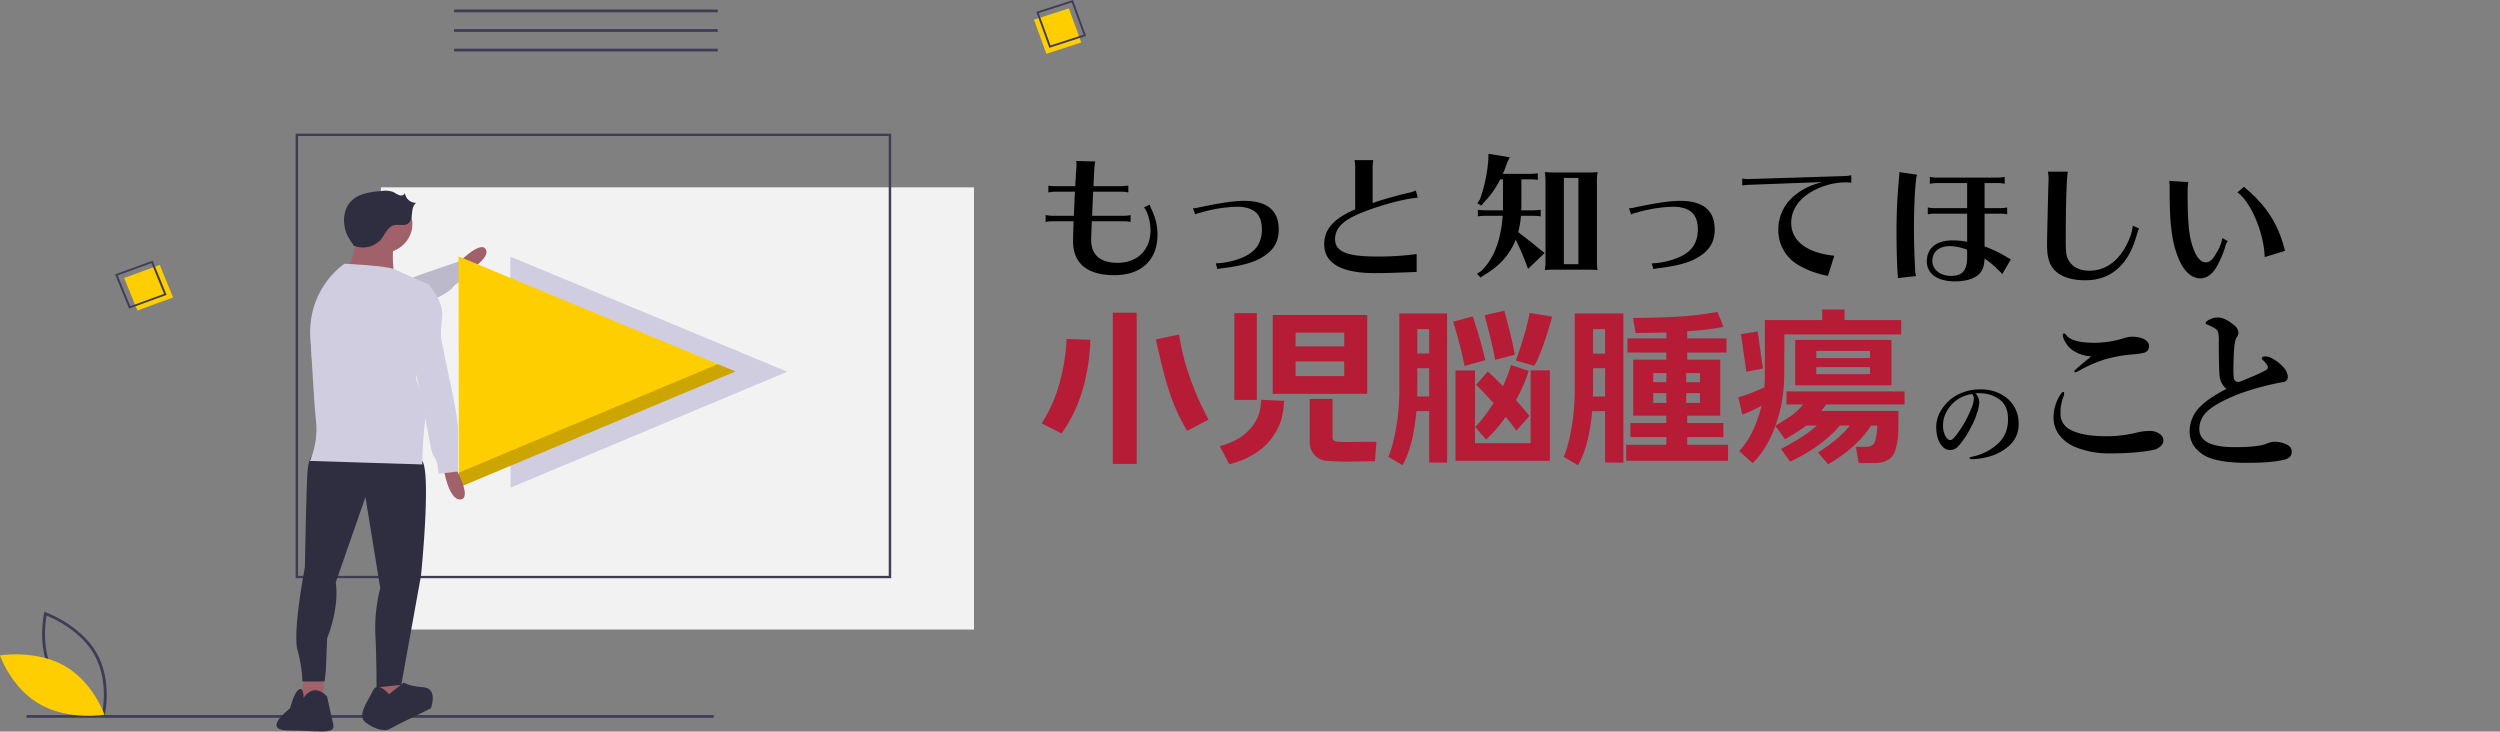
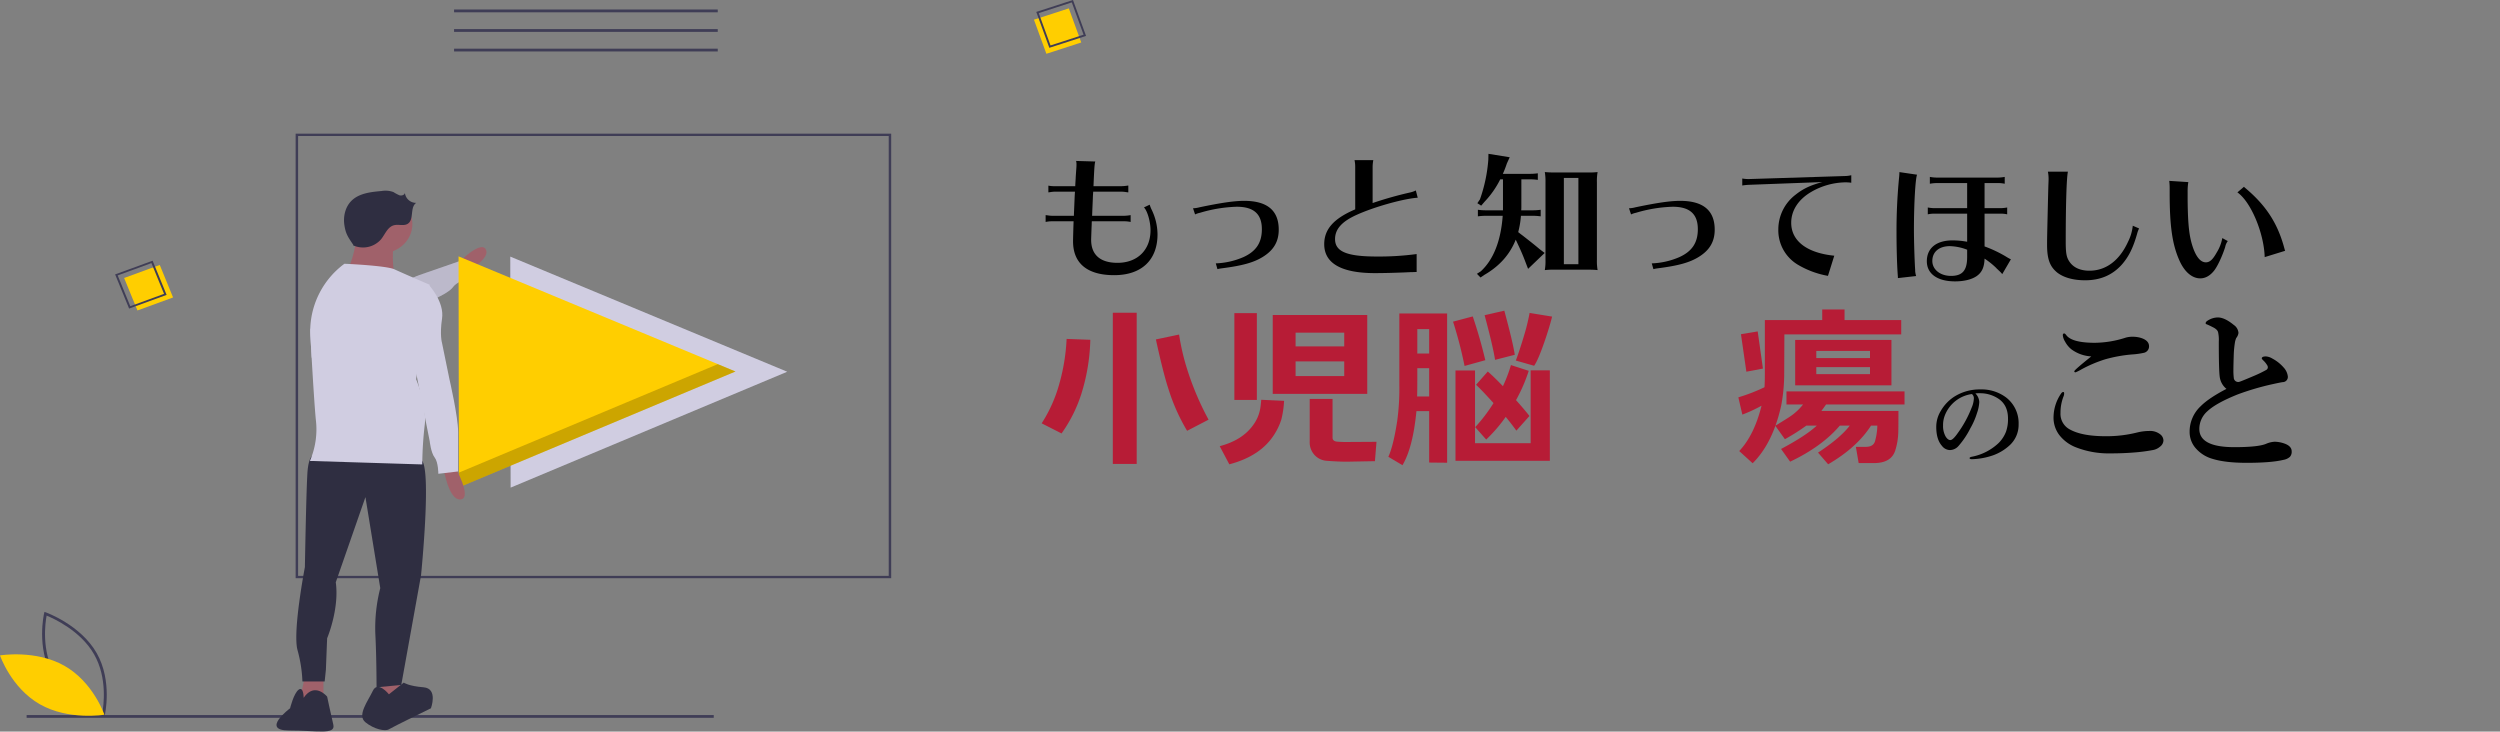
<svg xmlns="http://www.w3.org/2000/svg" width="1140" height="333.611" viewBox="0 0 1140 333.611">
  <rect x="0" y="0" width="1140" height="333.611" fill="#808080" stroke="none" />
  <g id="Group_39" data-name="Group 39" transform="translate(-70 -148.389)">
    <g id="logo" transform="translate(118.429 -146.052)">
      <g id="Group_2" data-name="Group 2" transform="translate(428.374 367.459)">
        <g id="Group_1" data-name="Group 1" transform="translate(0 0)">
          <path id="Path_1" data-name="Path 1" d="M431.2,361.923a13.978,13.978,0,0,0,3.126.25h9.129c.063-1.626.125-2.251.188-3.439,0-.5.125-2.126.313-4.815.063-.625.063-1.251.063-1.688a5.054,5.054,0,0,0-.188-1.564l8.754.251c-.313,1.063-.438,2.626-.75,9.692l-.062,1.563h12.756a19.571,19.571,0,0,0,3.126-.313v3.126h-.188l-.875-.125a14.7,14.7,0,0,0-2.063-.188H451.643l-.125,1.876-.062,1.688-.188,4.314c-.062,1.563-.062,1.813-.125,3.126h14.444a19.38,19.38,0,0,0,3.126-.313v3.126a13.974,13.974,0,0,0-3.126-.313H451.018c-.062.751-.062,1.313-.062,1.564l-.063,1.313c-.188,5.19-.188,5.19-.188,5.565,0,6.878,4.189,10.505,12.006,10.505,9.129,0,15.069-5.878,15.069-14.882,0-3.877-1.438-8.879-3-10.38l2.627-1.251a13.539,13.539,0,0,0,.875,2.251,26.153,26.153,0,0,1,2.689,11.255c0,11.756-7.316,18.633-19.759,18.633-12.256,0-18.759-5.377-18.759-15.445,0-1.376.188-7.691.25-9.129h-9.63a13.977,13.977,0,0,0-3.126.313v-3.126l.5.063.5.063a13.3,13.3,0,0,0,2.126.188h9.755c.063-1.626.25-5.94.375-9.066l.125-1.939h-9a13.362,13.362,0,0,0-2.126.188l-.813.125H431.2Z" transform="translate(-429.945 -350.292)" />
          <path id="Path_2" data-name="Path 2" d="M555.721,388.092a11.9,11.9,0,0,0,2.939-.438c9.88-2.063,15.82-2.939,20.384-2.939q15.758,0,15.758,13.131c0,5.377-2.251,9.316-7.191,12.381-4.189,2.626-9.442,4.064-18.759,5.252a16.356,16.356,0,0,0-2,.375l-.75-2.626a34.849,34.849,0,0,0,12.63-2.876c5.753-2.627,8.379-6.566,8.379-12.693,0-6.941-3.689-10.255-11.443-10.255a64.418,64.418,0,0,0-16.758,2.751,9.671,9.671,0,0,0-2.251.75Z" transform="translate(-488.504 -366.145)" />
          <path id="Path_3" data-name="Path 3" d="M681.793,353.092a13.949,13.949,0,0,0-.313-3.127h8.566a17.672,17.672,0,0,0-.313,3.127v16.445a168.491,168.491,0,0,1,17.321-4.878,10.223,10.223,0,0,0,2.376-.875l.875,3.314-.688.063c-6.628.625-19.259,4.189-27.013,7.691-6.878,3.064-10,6.566-10,11.13,0,5.69,5.378,7.941,19.071,7.941a130.318,130.318,0,0,0,18.134-1.126v8.192c-.938,0-1.188,0-2.126.063h-.813l-2.751.125c-4.878.188-9.567.313-13.319.313-15.258,0-23.136-4.439-23.136-13.194,0-6.815,4.314-11.692,14.132-15.882Z" transform="translate(-540.622 -349.965)" />
        </g>
      </g>
      <g id="Group_4" data-name="Group 4" transform="translate(816.383 372.73)">
        <g id="Group_3" data-name="Group 3" transform="translate(0 0)">
          <path id="Path_4" data-name="Path 4" d="M1156.613,407.95c0-.125-.062-.688-.125-1.751-.313-4.5-.5-12.318-.5-18.008a251.855,251.855,0,0,1,1.189-25.762,20.09,20.09,0,0,0,.124-2.251l8.066,1.188c-.75,1.563-1.437,13.068-1.437,25.074,0,5.253.312,14.945.562,18.321v.5a10.191,10.191,0,0,0,.438,2.314l-8.316.938Zm17.7-42.77a18.256,18.256,0,0,0-3.126.313v-3.126a17.652,17.652,0,0,0,3.126.313H1202.2a17.666,17.666,0,0,0,3.127-.313v3.126a13.946,13.946,0,0,0-3.127-.313h-6.065v11.443h7.191a17.662,17.662,0,0,0,3.126-.313v3.126a13.947,13.947,0,0,0-3.126-.313h-7.191v14.944a56.764,56.764,0,0,1,9.755,4.627,17.967,17.967,0,0,0,2.251,1.251l-3.94,6.753a13.335,13.335,0,0,0-1.688-1.751,5.155,5.155,0,0,0-.75-.688l-.251-.313a36,36,0,0,0-5.377-4.315c-.125,3.94-1.188,6.253-3.563,7.941-2.251,1.563-5.753,2.439-9.88,2.439-8.066,0-12.881-3.439-12.881-9.192,0-6,4.376-9.5,11.693-9.5a36.518,36.518,0,0,1,6.69.625V379.124h-14.819a13.949,13.949,0,0,0-3.127.313V376.31a17.1,17.1,0,0,0,3.127.313h14.819V365.18Zm13.881,30.389a23.314,23.314,0,0,0-7.878-1.626c-4.94,0-8,2.626-8,6.753,0,3.939,3.628,6.815,8.5,6.815,5.253,0,7.378-2.5,7.378-8.629Z" transform="translate(-1155.987 -359.99)" />
          <path id="Path_5" data-name="Path 5" d="M1326.411,385.714a12.426,12.426,0,0,0-.75,1.875c-1.876,6.878-4,11.131-7.316,14.82-4.252,4.627-9.692,6.94-16.508,6.94-5.315,0-9.629-1.188-12.568-3.376-3.5-2.751-4.815-6.191-4.815-12.818,0-2.814,0-2.814.438-21.385l.125-4.752c.063-2,.125-3.189.125-3.5v-.563a16.764,16.764,0,0,0-.313-3.126h9.129c-.625,2.689-1,15.445-1,31.765,0,5.752.375,7.5,2,9.692,1.876,2.439,4.877,3.69,8.816,3.69,7.5,0,13.694-4.627,17.57-13.131a21.042,21.042,0,0,0,2.189-7.379Z" transform="translate(-1215.799 -359.827)" />
          <path id="Path_6" data-name="Path 6" d="M1415.4,395.116a6.4,6.4,0,0,0-1.188,2.689c-1.25,4-3.5,8.879-5.127,10.88-1.813,2.251-3.939,3.439-6.252,3.439-3.752,0-7.254-3-9.567-8.317-3.189-7.253-4.377-15.57-4.377-30.639v-1.813a28.506,28.506,0,0,0-.188-3.689l8.692.563a25.763,25.763,0,0,0-.313,4.377v3.69c.125,11.756.75,17.07,2.564,22.135,1.564,4.252,3.5,6.378,5.752,6.378,1.751,0,3.127-1.189,5-4.565a18.734,18.734,0,0,0,2.5-6.5Zm16.821,7.316c-.312-11.005-6.316-25.261-12.443-29.514l3-2.564a2.086,2.086,0,0,0,.375.375c.063.063.375.313.876.75,8.753,7.5,13.818,15.258,16.82,25.7.125.438.188.688.5,1.813l.187.563Z" transform="translate(-1264.335 -363.477)" />
        </g>
      </g>
      <g id="Group_6" data-name="Group 6" transform="translate(625.051 364.583)">
        <g id="Group_5" data-name="Group 5" transform="translate(0)">
          <path id="Path_7" data-name="Path 7" d="M818.226,368.469c0,.688,0,1.063-.062,1.876h5.127a26.361,26.361,0,0,0,3.752-.25v3a26.288,26.288,0,0,0-3.752-.251h-5.253a41.1,41.1,0,0,1-1.25,7.441l1.188.938,1,.75c4.252,3.314,5.565,4.377,7.566,6.065l2.314,1.751-7.566,7.253-1.125-2.939c-1.188-3.189-2.189-5.5-4.5-10.38-2.627,6.691-7.379,12.068-14.319,16.07l-1.751,1.188-1.626-1.688,1.751-1.125c5.753-5.252,9.192-13.944,10-25.324h-7.566a27.515,27.515,0,0,0-3.752.251v-3a26.966,26.966,0,0,0,3.752.25h7.691V356.214H808.6a41.707,41.707,0,0,1-7.191,10.255l-1.5,1.751-1.751-1.125,1.188-1.751a69.39,69.39,0,0,0,3.814-18.071l.062-2.689,9.692,1.563-1.313,2.877a45.725,45.725,0,0,1-1.813,4.69h12.193a26.365,26.365,0,0,0,3.752-.25v3a26.361,26.361,0,0,0-3.752-.25h-3.752ZM848.3,353.087a33.8,33.8,0,0,0,4.689-.188,24.314,24.314,0,0,0-.313,4.69v35.329a24.314,24.314,0,0,0,.313,4.689,35.532,35.532,0,0,0-3.689-.188H833.609a35.224,35.224,0,0,0-4.69.188,23.875,23.875,0,0,0,.313-4.689V357.589a25.06,25.06,0,0,0-.313-4.69,42.64,42.64,0,0,0,4.69.188Zm-10.693,2.5v39.331h6.628V355.588Z" transform="translate(-797.967 -344.583)" />
          <path id="Path_8" data-name="Path 8" d="M927.721,388.092a11.894,11.894,0,0,0,2.939-.438c9.88-2.063,15.82-2.939,20.384-2.939q15.758,0,15.758,13.131c0,5.377-2.251,9.316-7.191,12.381-4.189,2.626-9.442,4.064-18.759,5.252a16.356,16.356,0,0,0-2,.375l-.75-2.626a34.849,34.849,0,0,0,12.63-2.876c5.753-2.627,8.379-6.566,8.379-12.693,0-6.941-3.689-10.255-11.443-10.255a64.418,64.418,0,0,0-16.758,2.751,9.67,9.67,0,0,0-2.251.75Z" transform="translate(-858.378 -363.268)" />
          <path id="Path_9" data-name="Path 9" d="M1024.367,364.337a15.84,15.84,0,0,0,3.126.25l43.645-1.376a12.941,12.941,0,0,0,2.939-.375v3.439a18.416,18.416,0,0,0-2.751-.188,31.95,31.95,0,0,0-15.632,4.44c-5.816,3.439-9.005,8.441-9.005,14.007,0,8.254,7.129,13.756,19.635,15.007l-2.877,9.191a40.811,40.811,0,0,1-13.694-5.065,18.256,18.256,0,0,1-8.942-16.195,19.9,19.9,0,0,1,7.879-15.757c3.376-2.689,6.753-4.315,12.193-5.753l-33.391,1.251a26.01,26.01,0,0,0-3.126.313Z" transform="translate(-903.375 -353.081)" />
        </g>
      </g>
      <g id="Group_7" data-name="Group 7" transform="translate(887.996 439.193)">
        <path id="Path_10" data-name="Path 10" d="M1294.414,558.4c.269,0,.405.217.405.649a3.355,3.355,0,0,1-.244,1.258,20.249,20.249,0,0,0-1.419,7.627,8,8,0,0,0,4.422,7.627q5.516,3,16.105,3a57.2,57.2,0,0,0,14.606-1.744,23.63,23.63,0,0,1,5.233-.649,7.426,7.426,0,0,1,5.315,1.7,3.625,3.625,0,0,1,1.257,2.718,3.714,3.714,0,0,1-1.582,2.759,6.757,6.757,0,0,1-3.326,1.542,79.044,79.044,0,0,1-8.561,1.1q-5.071.406-10.71.406a41.027,41.027,0,0,1-15.7-2.759,17.671,17.671,0,0,1-7.749-5.8,13.15,13.15,0,0,1-2.475-8.4,19.406,19.406,0,0,1,3.408-10.305Q1293.886,558.4,1294.414,558.4Zm.446-26.7q.365,0,.933.771,2.6,3.489,13.063,3.489a46.787,46.787,0,0,0,14.038-2.353,10.926,10.926,0,0,1,3.083-.406,13.1,13.1,0,0,1,3.407.406q4.017,1.095,4.139,3.773a2.984,2.984,0,0,1-2.232,3.124,33.63,33.63,0,0,1-5.517.771,65,65,0,0,0-12.293,2.231,59.948,59.948,0,0,0-10.791,4.585,19.931,19.931,0,0,1-2.678,1.338q-.568,0-.568-.486,0-.568,7.749-6.775a16.771,16.771,0,0,1-9.088-3.246,11.291,11.291,0,0,1-2.881-3.53,6.543,6.543,0,0,1-1.014-2.881Q1294.211,531.7,1294.86,531.7Z" transform="translate(-1289.991 -524.399)" />
        <path id="Path_11" data-name="Path 11" d="M1422.879,550.615a8.465,8.465,0,0,1-3.084-5.639q-.406-3.124-.406-15.9a16.147,16.147,0,0,0-.324-4.3q-.325-1.3-2.434-2.312-1.664-.852-2.475-1.177-.77-.243-.771-.568,0-.73,1.1-1.339a8.613,8.613,0,0,1,4.462-1.339q3.124,0,7.262,3.408a4.83,4.83,0,0,1,2.151,3.652,4.59,4.59,0,0,1-1.014,2.312,8.69,8.69,0,0,0-.649,2.353,45.75,45.75,0,0,0-.487,5.152q-.163,5.233-.162,7.181a27.491,27.491,0,0,0,.162,3.367,2.034,2.034,0,0,0,2.312,1.988q.405,0,7.262-2.921a55.241,55.241,0,0,0,5.234-2.555,1.368,1.368,0,0,0,.731-1.217,1.747,1.747,0,0,0-.325-.973,10.109,10.109,0,0,0-1.663-2.069q-.771-.73-.771-.974,0-.933,1.907-.933a6.473,6.473,0,0,1,2.839.933,18.088,18.088,0,0,1,5.234,4.138,7.141,7.141,0,0,1,1.907,4.138,2.367,2.367,0,0,1-2.313,2.515q-.852.082-5.234,1.055a120.844,120.844,0,0,0-15.213,4.5q-10.022,4.017-13.957,7.749a10.731,10.731,0,0,0-3.651,8.033q0,8.318,15.944,8.317,10.791,0,14.444-1.5a11.256,11.256,0,0,1,3.935-.974,13.869,13.869,0,0,1,4.22.73q3.569,1.178,3.569,3.652a3.43,3.43,0,0,1-.811,2.515,5.97,5.97,0,0,1-3,1.379q-5.559,1.34-16.8,1.339-9.7,0-15.538-1.826a15.824,15.824,0,0,1-7.465-4.665,11.231,11.231,0,0,1-2.921-7.708,15.833,15.833,0,0,1,5.071-11.643Q1414.846,554.794,1422.879,550.615Z" transform="translate(-1344.042 -518.037)" />
      </g>
      <g id="Group_8" data-name="Group 8" transform="translate(834.504 472.019)">
        <path id="Path_12" data-name="Path 12" d="M1207.739,581.283a5.9,5.9,0,0,1,1.775,3.924,17.774,17.774,0,0,1-1.05,5.067,33.551,33.551,0,0,1-3.013,6.89,37.965,37.965,0,0,1-5.325,7.987,5.321,5.321,0,0,1-3.971,1.962,4.67,4.67,0,0,1-3.62-1.868q-2.639-2.92-2.639-8.711a13.926,13.926,0,0,1,2.055-7.264,19,19,0,0,1,6.47-6.7,21.523,21.523,0,0,1,11.56-3.106,18.576,18.576,0,0,1,11.864,3.737,14.771,14.771,0,0,1,5.605,12.145,12.658,12.658,0,0,1-4.391,9.856,22.093,22.093,0,0,1-7.1,4.25,31.654,31.654,0,0,1-9.809,1.822q-1.051,0-1.051-.491,0-.4.911-.607a24.451,24.451,0,0,0,12.307-6.26,14.786,14.786,0,0,0,3.387-5.184,17.216,17.216,0,0,0,.911-5.932q0-6.072-4.2-8.992a15.045,15.045,0,0,0-7.66-2.593q-.491-.023-1.168-.023A14.966,14.966,0,0,0,1207.739,581.283Zm-1.588.281a15.46,15.46,0,0,0-12.332,9.715,12.045,12.045,0,0,0-.817,4.531,9.782,9.782,0,0,0,1.191,5.161q1.028,1.588,2.125,1.588,1.144,0,3.293-3.06a50.94,50.94,0,0,0,6.423-11.724,11.558,11.558,0,0,0,1-4.064A2.453,2.453,0,0,0,1206.151,581.563Z" transform="translate(-1189.896 -579.461)" />
      </g>
      <g id="Group_9" data-name="Group 9" transform="translate(426.571 435.548)">
        <path id="Path_13" data-name="Path 13" d="M448.757,526.37a89.281,89.281,0,0,1-4.135,24.811,65.116,65.116,0,0,1-8.986,17.892l-9.065-4.612a64.742,64.742,0,0,0,8.032-17.972,89.664,89.664,0,0,0,3.34-20.517Zm21.153,56.619H459.016V514.044H469.91Zm32.763-20.2-9.781,5.089a88.491,88.491,0,0,1-8.508-19.085q-2.386-7.236-5.726-22.584l10.577-2.226a103.558,103.558,0,0,0,3.737,15.983A129.75,129.75,0,0,0,502.673,562.791Z" transform="translate(-426.571 -512.533)" fill="#b71c36" />
        <path id="Path_14" data-name="Path 14" d="M603.625,569.291q-6.2,10.18-20.755,14l-4.374-8.271q10.258-2.7,15.189-9.542a17.6,17.6,0,0,0,3.34-7.952q.159-.716.4-3.658l10.417.477a44.041,44.041,0,0,1-1.232,8.469A27.913,27.913,0,0,1,603.625,569.291Zm-8.191-15.348H585.176v-39.6h10.258Zm50.337-2.783h-43.1V515.217h43.1Zm-10.5-27.911H613.088v6.282h22.186Zm0,19.8v-6.68H613.088v6.68Zm14,38.806-12.883.238q-3.659,0-9.065-.4a8.245,8.245,0,0,1-5.249-2.306,8.5,8.5,0,0,1-2.545-6.521v-19.4h10.418V571.12q0,1.591,1.987,1.829a47.157,47.157,0,0,0,4.851.159q1.352,0,13.2-.08Z" transform="translate(-497.305 -512.672)" fill="#b71c36" />
        <path id="Path_15" data-name="Path 15" d="M749.184,581.6l-8.19-.08V558.063h-5.805q-1.592,16.621-6.362,24.652l-6.441-3.817q2.305-5.01,4.056-16.461a108.722,108.722,0,0,0,.955-15.983V513.531h21.789Zm-8.19-30.218V538.5h-5.408v5.884q0,4.532-.08,7Zm0-19.562V520.688h-5.408v11.133Zm25.605,3.022-9.463,2.624a187.338,187.338,0,0,0-5.249-20.2l8.986-2.386Q764.213,524.744,766.6,534.843ZM753,580.727V539.535h8.907V572.7h25.367v-33.24h8.747v41.272Zm33.4-41.033a74.552,74.552,0,0,1-5.8,13.359q4.056,4.533,6.123,7.236l-5.964,6.68q-2.227-3.1-4.851-6.282A68.072,68.072,0,0,1,767,571.025l-5.01-5.646a73.79,73.79,0,0,0,8.349-10.974q-5.009-5.565-7.952-8.35l5.328-6.044q2.386,1.989,6.919,6.68a67.021,67.021,0,0,0,3.658-9.622Zm-6.362-7.316-8.986,2.306q-.955-6.122-4.771-20.358l8.986-2.067Q779.242,526.971,780.038,532.378Zm17.017-17.415q-1.114,4.613-3.578,11.769-2.863,8.192-4.612,10.656L780.515,535q1.51-3.975,3.579-10.814a95.024,95.024,0,0,0,2.7-10.895Z" transform="translate(-564.297 -511.702)" fill="#b71c36" />
-         <path id="Path_16" data-name="Path 16" d="M899.2,582.086l-8.35-.08V558.548H884.97q-1.591,16.621-6.521,24.652l-6.52-3.817q2.386-5.01,4.135-16.461a108.819,108.819,0,0,0,.954-15.983V514.016H899.2Zm-8.35-30.218V538.986h-5.487v5.885q0,4.532-.08,7Zm0-19.562V521.173h-5.487v11.133Zm56.062,48.905h-46.44V573.9h18.29v-3.5H902.385v-6.441h16.381v-3.34H903.658V535.089h15.109v-3.26H901.034v-6.441h17.733v-2.7q-7.078.238-14,.238l-1.193-6.839q14.473-.238,19.324-.556a143.1,143.1,0,0,0,19.165-2.227l2.783,6.839a130.816,130.816,0,0,1-16.541,1.988v3.26H946.2v6.441H928.309v3.26h15.03v25.526h-15.03v3.34H944.77V570.4H928.309v3.5h18.608Zm-28.15-40H912.8v4.135h5.964Zm0,9.146H912.8v4.453h5.964Zm15.348-5.01v-4.135h-6.283v4.135Zm0,9.463v-4.453h-6.283v4.453Z" transform="translate(-633.923 -512.187)" fill="#b71c36" />
        <path id="Path_17" data-name="Path 17" d="M1031.6,555.112a66.564,66.564,0,0,1-8.747,4.056l-1.829-7.872a81.283,81.283,0,0,0,11.929-4.613q.158-2.544.159-6.044V516.068h26.163v-4.851h10.179v4.851H1095.3v6.521H1042.02l-.079,17.494a79.6,79.6,0,0,1-1.352,14.871q-3.817,17.256-13.041,26.4l-6.123-5.566Q1028.262,568.554,1031.6,555.112Zm.636-16.937-7.554,1.431-2.465-17.1,7.634-1.272Zm35.069,26q-8.111,9.543-22.664,16.461l-4.135-5.8q11.371-6.042,16.3-10.656h-4.771a92.444,92.444,0,0,1-9.781,6.2l-4.374-6.123q5.884-3.578,7.316-4.612a25.7,25.7,0,0,0,5.328-5.089h-7.554v-5.964h53.836v5.964h-35.784q-1.035,1.512-2.147,2.942h35.149q0,8.112-.08,9.941a29.722,29.722,0,0,1-1.431,8.27q-1.909,5.565-9.622,5.566h-7l-1.272-7.4h4.533q3.656,0,4.294-2.942a27.575,27.575,0,0,0,.955-6.759h-2.863q-6.441,10.02-19.562,17.654l-4.612-5.328q10.178-6.68,14.472-12.326Zm23.538-18.369h-43.9V525.133h43.9Zm-9.781-12.405v-3.26h-24.492v3.26Zm0,7.316v-3.181h-24.492v3.181Z" transform="translate(-703.34 -511.217)" fill="#b71c36" />
      </g>
    </g>
    <g id="illust" transform="translate(70 103)">
-       <rect id="Rectangle_3" data-name="Rectangle 3" width="270.451" height="201.646" transform="translate(173.683 130.814)" fill="#f2f2f2" />
      <path id="Path_26" data-name="Path 26" d="M633.769,496.451H362.19V293.741H633.769Zm-270.451-1.064H632.642V294.805H363.317Z" transform="translate(-227.385 -187.402)" fill="#3f3d56" />
      <rect id="Rectangle_4" data-name="Rectangle 4" width="313.333" height="1.256" transform="translate(12.137 371.458)" fill="#3f3d56" />
      <path id="Path_27" data-name="Path 27" d="M413.131,410.583l-.158-105.345,126.29,52.5Z" transform="translate(-180.287 -142.837)" fill="#d0cde1" />
      <path id="Path_28" data-name="Path 28" d="M490.666,399.889s11.9-12.625,14.368-7.814S492.942,404.2,492.942,404.2Z" transform="translate(-283.472 -232.906)" fill="#a0616a" />
      <path id="Path_29" data-name="Path 29" d="M445.968,410.805s-5.291,1.836-6.823,4.065-6.632,4.565-6.632,4.565l-.445.25-4.812,2.708-6.3,3.543-19.957,11.226-26.341,9.96c-.2-3.474-.4-6.949-.586-10.237-.056-.984-.068-1.963-.045-2.942.332-.1.67-.181,1.014-.25,7.792-1.57,11.105-3.852,11.105-3.852l15.235-8.678s11.962-7.2,19.551-10.577c1.065-.479,2.045-.878,2.89-1.171l17.985-6.236.13.239,2.75,5.028Z" transform="translate(-232.546 -238.614)" fill="#d0cde1" />
      <path id="Path_30" data-name="Path 30" d="M445.968,410.805s-5.291,1.836-6.823,4.065-6.632,4.565-6.632,4.565l-.445.25-4.812,2.708-6.3,3.543-19.957,11.226-26.341,9.96c-.2-3.474-.4-6.949-.586-10.237-.056-.984-.068-1.963-.045-2.942.332-.1.67-.181,1.014-.25,7.792-1.57,11.105-3.852,11.105-3.852l15.235-8.678s11.962-7.2,19.551-10.577c1.065-.479,2.045-.878,2.89-1.171l17.985-6.236.13.239,2.75,5.028Z" transform="translate(-232.546 -238.614)" opacity="0.1" />
      <path id="Path_31" data-name="Path 31" d="M371.272,410.372l-.158-105.345,126.29,52.5Z" transform="translate(-162.013 -142.738)" fill="#ffce00" />
      <path id="Path_32" data-name="Path 32" d="M489.448,397.4,371.376,446.869l.01,6.731,126.132-52.842Z" transform="translate(-162.128 -185.966)" opacity="0.2" />
      <path id="Path_33" data-name="Path 33" d="M308.754,665.9v11.173h9.015l-1.127-11.705Z" transform="translate(-134.79 -311.361)" fill="#a0616a" />
      <path id="Path_34" data-name="Path 34" d="M244.571,665.368l-2.817,12.769,11.269.532v-13.3Z" transform="translate(-105.54 -311.361)" fill="#a0616a" />
      <path id="Path_35" data-name="Path 35" d="M371.166,569.2s-2.817-1.064-3.381,8.513-1.127,42.564-1.127,42.564-5.634,29.263-3.381,37.775a62.1,62.1,0,0,1,2.254,14.365h10.142l.563-5.32.563-14.365s5.634-13.3,3.944-25.538l13.523-38.839,6.761,41.5a73.251,73.251,0,0,0-2.254,20.75c.563,10.641.563,24.474.563,24.474l11.269-1.064L419.622,624s5.071-50.013,0-52.673S371.166,569.2,371.166,569.2Z" transform="translate(-227.628 -316.284)" fill="#2f2e41" />
      <path id="Path_36" data-name="Path 36" d="M428.267,769.562s-5.071-6.385-7.325-1.6-7.325,11.173-3.381,14.365,9.015,4.256,10.705,3.192,19.157-9.577,19.157-9.577,3.381-9.045-3.381-9.577-9.015-2.128-9.015-2.128Z" transform="translate(-250.922 -407.573)" fill="#2f2e41" />
      <path id="Path_37" data-name="Path 37" d="M359.1,773.7s0-5.32-2.254-3.724-3.944,8.513-3.944,8.513-13.523,10.109-.563,10.109,21.411,2.128,20.284-2.66-2.817-12.769-2.817-12.769S364.171,766.254,359.1,773.7Z" transform="translate(-220.632 -410.118)" fill="#2f2e41" />
      <ellipse id="Ellipse_1" data-name="Ellipse 1" cx="14.086" cy="13.301" rx="14.086" ry="13.301" transform="translate(159.878 134.272)" fill="#a0616a" />
      <path id="Path_38" data-name="Path 38" d="M407.589,379.741s-2.254,15.429-5.634,17.558,22.538,2.66,22.538,2.66-1.69-12.237,0-15.429Z" transform="translate(-244.612 -227.646)" fill="#a0616a" />
      <path id="Path_39" data-name="Path 39" d="M486.761,578.241s8.452,14.9,2.817,15.429-7.888-14.9-7.888-14.9Z" transform="translate(-279.554 -320.534)" fill="#a0616a" />
      <path id="Path_40" data-name="Path 40" d="M405.434,367.524a10.925,10.925,0,0,0,12.78-2.683c1.9-2.339,2.994-5.745,6.016-6.472,1.973-.475,4.249.421,6.01-.543,3.287-1.8.979-7.5,4.031-9.638a5.119,5.119,0,0,1-5.153-4.6c-.078,1-1.465,1.442-2.476,1.151a19.021,19.021,0,0,1-2.75-1.475,10.548,10.548,0,0,0-5.443-.48c-4.7.413-9.774.977-13.227,4.017-3.245,2.857-4.324,7.425-3.692,11.572s1.748,5.508,4.11,9.054Z" transform="translate(-244.484 -210.292)" fill="#2f2e41" />
      <path id="Path_41" data-name="Path 41" d="M428.344,414.818l-.079.532-1.149,8.007L422.4,456.164l-.254,1.75s.558,1.282,1.256,3.325a48.724,48.724,0,0,1,2.845,14.323,22.5,22.5,0,0,1-.158,3.1,165.355,165.355,0,0,0-1.11,16.536c-.017.99-.017,1.554-.017,1.554l-51.273-1.6a21.574,21.574,0,0,0,.851-2.086,36.219,36.219,0,0,0,1.966-16c-.5-4.5-1.285-16.765-1.995-28.981-.2-3.474-.4-6.949-.586-10.237-.056-.984-.068-1.963-.045-2.942a38.34,38.34,0,0,1,15.585-29.667s1.037.043,2.671.133c5.139.282,16.2,1.016,19.681,2.224a4.306,4.306,0,0,1,.468.186c1.679.782,5.189,2.33,8.5,3.767C424.7,413.254,428.344,414.818,428.344,414.818Z" transform="translate(-232.406 -239.578)" fill="#d0cde1" />
      <path id="Path_42" data-name="Path 42" d="M456.69,424.241h7.888s6.761,7.449,5.634,14.9,0,11.173,0,11.173l3.381,16.493s3.944,17.026,3.944,23.942v18.09l-9.015,1.064s0-5.32-1.69-7.449S464.579,495,464.579,495l-6.761-34.051Z" transform="translate(-268.64 -248.47)" fill="#d0cde1" />
      <path id="Path_47" data-name="Path 47" d="M0,0,17.291.326l.315,16L.315,16Z" transform="matrix(0.933, -0.361, 0.361, 0.933, 56.602, 172.15)" fill="#ffce00" />
      <path id="Path_43" data-name="Path 43" d="M239.582,418.21l-17.1,6.245L216.1,408.867l17.1-6.245Zm-16.564,5.153,15.39-5.62-5.746-14.029-15.39,5.62Z" transform="translate(-163.607 -238.353)" fill="#3f3d56" />
      <path id="Path_48" data-name="Path 48" d="M0,0,16.55-.3l-.288,16.715-16.55.3Z" transform="translate(487.386 49.204) rotate(71.027)" fill="#ffce00" />
      <path id="Path_44" data-name="Path 44" d="M967.556,200.989,961.6,184.617l16.738-5.434,5.961,16.372Zm-4.826-15.825L968.1,199.9l15.064-4.89-5.365-14.735Z" transform="translate(-489.061 -133.794)" fill="#3f3d56" />
      <path id="Path_45" data-name="Path 45" d="M185.421,751.454l-.714-.253c-.157-.056-15.772-5.705-23.087-18.515s-3.733-28.234-3.7-28.388l.169-.7.714.253c.157.056,15.772,5.705,23.087,18.515s3.733,28.234,3.7,28.388Zm-22.63-19.364c6.184,10.831,18.524,16.383,21.651,17.65.594-3.164,2.459-15.96-3.72-26.78S162.2,706.58,159.071,705.31C158.476,708.476,156.612,721.27,162.791,732.09Z" transform="translate(-137.813 -379.194)" fill="#3f3d56" />
      <path id="Path_46" data-name="Path 46" d="M152.333,745.228c13.146,7.468,18.209,22.3,18.209,22.3s-16.251,2.726-29.4-4.743-18.209-22.3-18.209-22.3S139.187,737.76,152.333,745.228Z" transform="translate(-122.937 -396.23)" fill="#ffce00" />
      <rect id="Rectangle_8" data-name="Rectangle 8" width="120.24" height="1.276" transform="translate(207.053 49.722)" fill="#3f3d56" />
      <rect id="Rectangle_9" data-name="Rectangle 9" width="120.24" height="1.276" transform="translate(207.053 58.652)" fill="#3f3d56" />
      <rect id="Rectangle_10" data-name="Rectangle 10" width="120.24" height="1.276" transform="translate(207.053 67.583)" fill="#3f3d56" />
    </g>
  </g>
</svg>